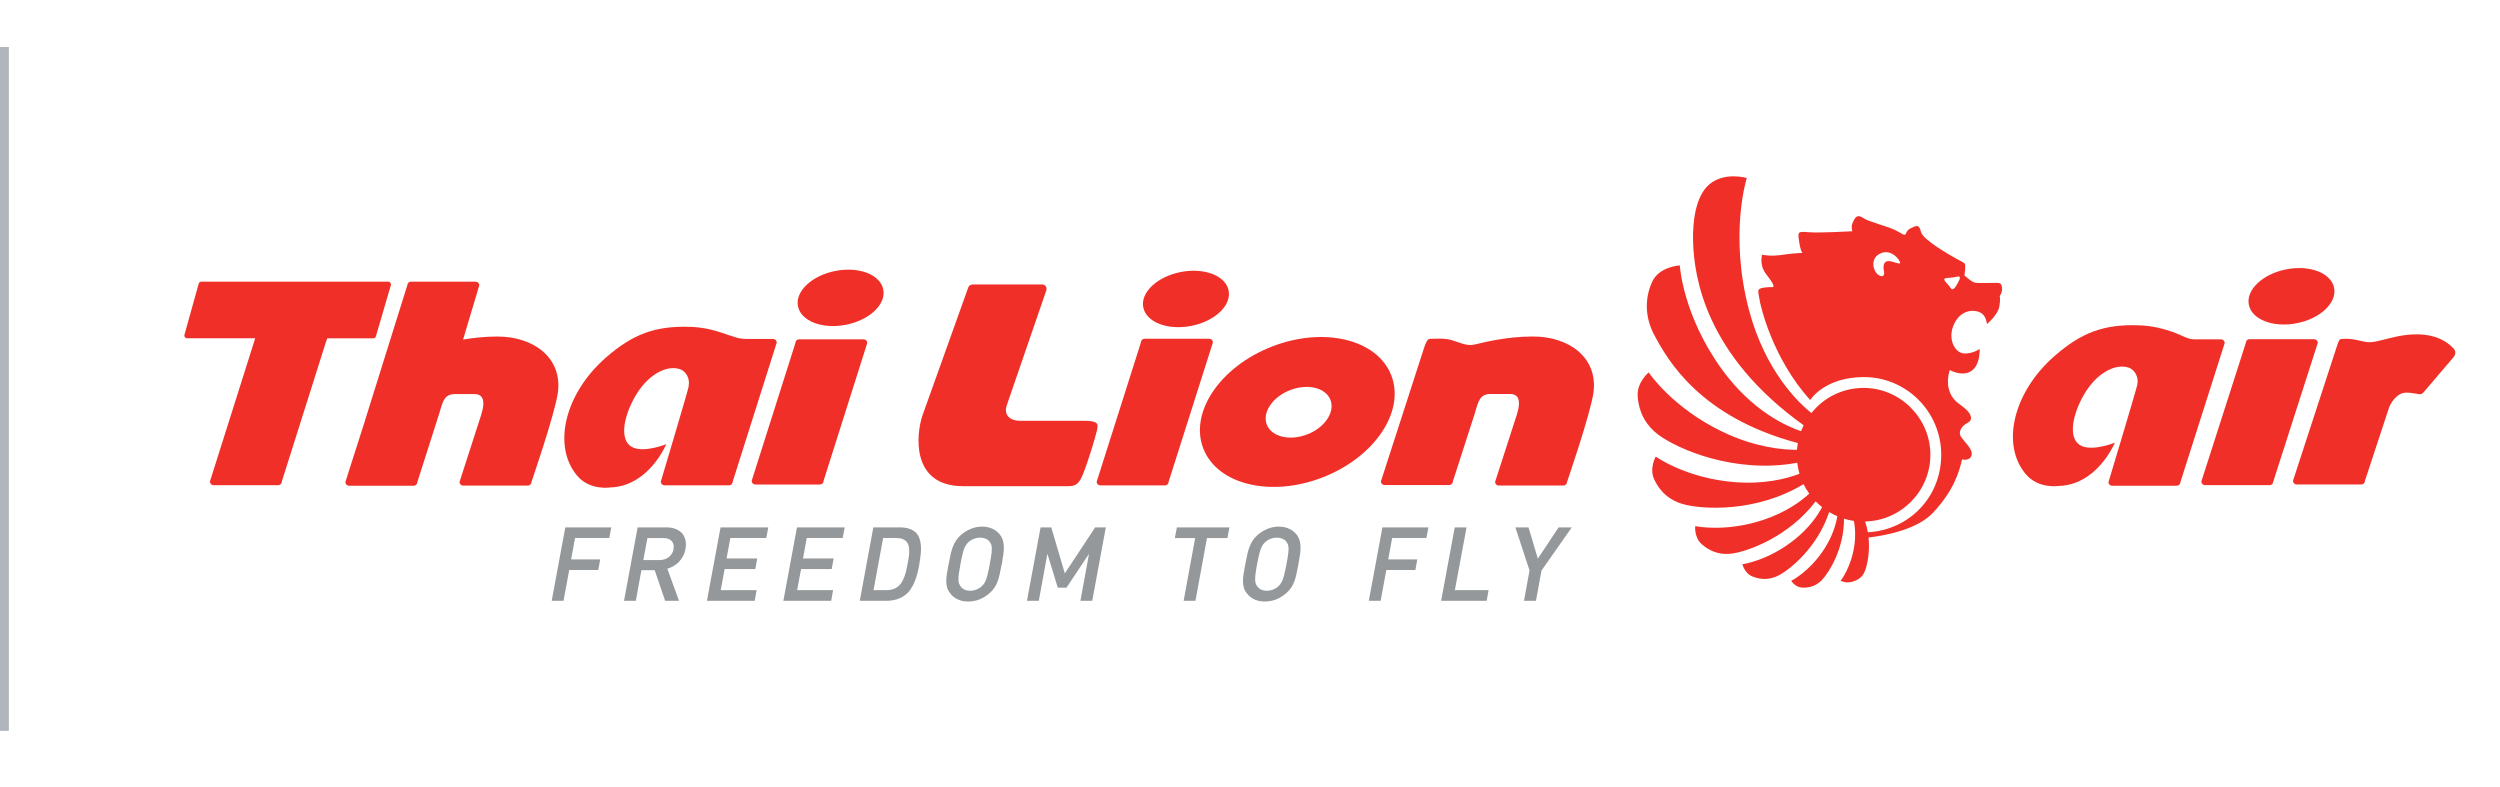
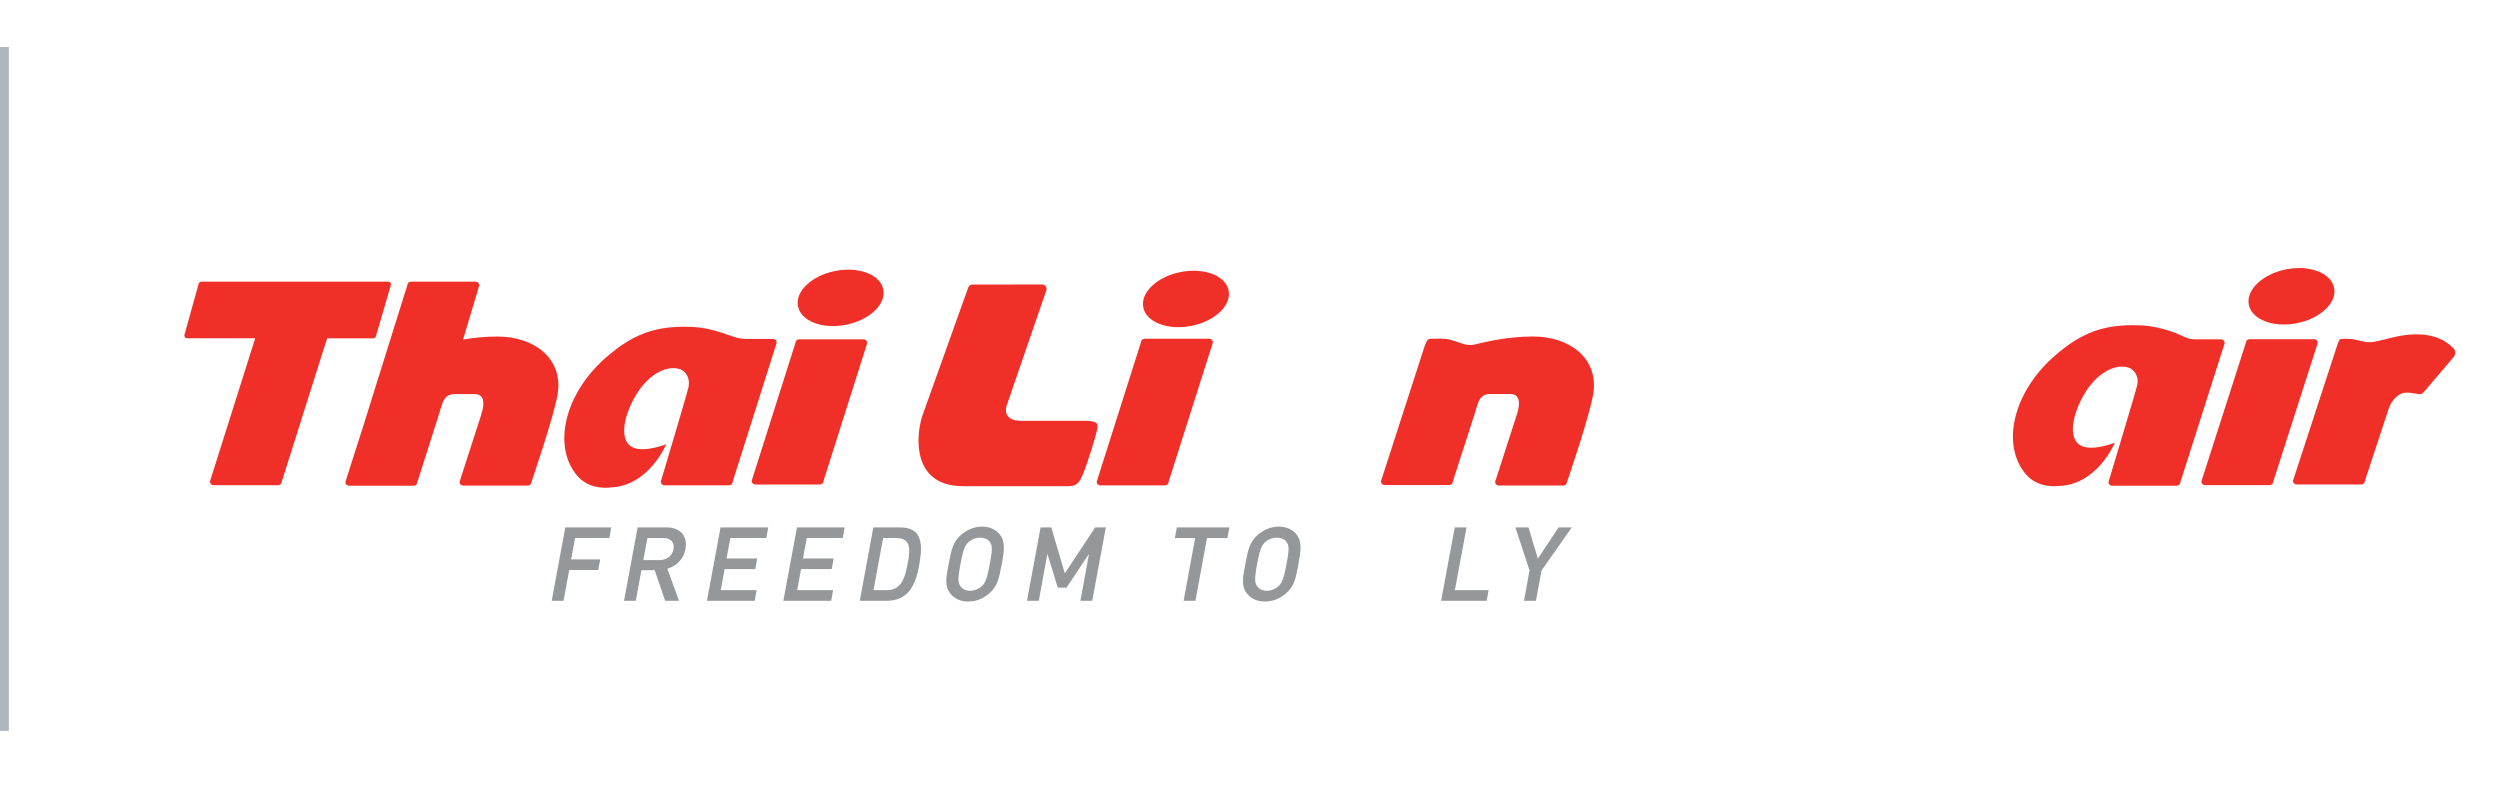
<svg xmlns="http://www.w3.org/2000/svg" width="254" height="80" viewBox="0 0 254 80" fill="none">
  <rect width="254" height="80" fill="white" />
  <line x1="0.451" y1="4.775" x2="0.451" y2="74.257" stroke="#B1B6BC" stroke-width="0.902" />
  <g clip-path="url(#clip0_2034_539)">
    <path d="M58.425 54.667L58.024 56.834H60.98L60.784 57.915H57.832L57.254 61.044H56.053L57.435 53.581H62.109L61.903 54.662H58.43L58.425 54.667Z" fill="#94989A" />
    <path d="M67.581 61.044L66.515 57.929H65.166L64.601 61.044H63.4L64.783 53.581H67.706C68.065 53.581 68.38 53.634 68.648 53.744C68.916 53.849 69.136 54.002 69.304 54.193C69.471 54.389 69.586 54.619 69.643 54.892C69.705 55.16 69.705 55.456 69.643 55.777C69.595 56.045 69.514 56.289 69.399 56.504C69.284 56.724 69.146 56.915 68.983 57.083C68.82 57.25 68.639 57.394 68.438 57.508C68.237 57.628 68.022 57.714 67.802 57.781L68.988 61.044H67.577H67.581ZM68.428 55.791C68.462 55.619 68.462 55.461 68.428 55.322C68.395 55.184 68.332 55.064 68.242 54.968C68.151 54.873 68.036 54.796 67.892 54.743C67.749 54.691 67.591 54.667 67.409 54.667H65.778L65.362 56.906H66.998C67.18 56.906 67.352 56.877 67.51 56.829C67.672 56.777 67.816 56.705 67.94 56.609C68.065 56.514 68.17 56.399 68.256 56.26C68.342 56.121 68.404 55.968 68.438 55.791H68.428Z" fill="#94989A" />
    <path d="M71.825 61.044L73.208 53.581H78.058L77.853 54.662H74.203L73.82 56.738H76.934L76.738 57.819H73.624L73.227 59.958H76.872L76.681 61.039H71.83L71.825 61.044Z" fill="#94989A" />
    <path d="M79.589 61.044L80.972 53.581H85.823L85.617 54.662H81.967L81.584 56.738H84.698L84.502 57.819H81.388L80.991 59.958H84.641L84.45 61.039H79.599L79.589 61.044Z" fill="#94989A" />
    <path d="M93.419 57.265C93.362 57.585 93.295 57.896 93.218 58.207C93.142 58.518 93.046 58.815 92.931 59.092C92.817 59.374 92.678 59.633 92.515 59.872C92.353 60.111 92.152 60.317 91.917 60.489C91.683 60.666 91.41 60.8 91.099 60.895C90.788 60.991 90.425 61.044 90.008 61.044H87.353L88.731 53.581H91.386C91.75 53.581 92.066 53.619 92.324 53.701C92.587 53.777 92.802 53.897 92.975 54.045C93.147 54.193 93.281 54.375 93.371 54.59C93.462 54.806 93.525 55.05 93.553 55.322C93.582 55.595 93.582 55.892 93.553 56.217C93.525 56.542 93.477 56.887 93.41 57.26L93.419 57.265ZM92.219 57.265C92.257 57.059 92.29 56.858 92.324 56.648C92.357 56.442 92.372 56.241 92.376 56.045C92.376 55.853 92.362 55.672 92.329 55.504C92.295 55.337 92.228 55.188 92.128 55.064C92.027 54.94 91.893 54.844 91.721 54.772C91.549 54.7 91.329 54.662 91.066 54.662H89.726L88.75 59.958H90.085C90.339 59.958 90.559 59.924 90.75 59.857C90.941 59.79 91.109 59.7 91.252 59.575C91.396 59.456 91.52 59.312 91.621 59.145C91.721 58.977 91.812 58.795 91.884 58.594C91.96 58.394 92.022 58.183 92.075 57.953C92.128 57.724 92.176 57.494 92.223 57.255L92.219 57.265Z" fill="#94989A" />
    <path d="M101.772 57.322C101.705 57.676 101.642 57.996 101.58 58.283C101.523 58.57 101.446 58.829 101.36 59.068C101.274 59.307 101.159 59.522 101.025 59.723C100.891 59.924 100.714 60.116 100.499 60.302C100.183 60.565 99.853 60.766 99.504 60.905C99.155 61.044 98.772 61.115 98.366 61.115C97.959 61.115 97.619 61.044 97.318 60.905C97.016 60.766 96.763 60.565 96.552 60.302C96.404 60.116 96.294 59.924 96.237 59.723C96.175 59.522 96.146 59.302 96.141 59.068C96.141 58.834 96.16 58.57 96.208 58.283C96.256 57.996 96.308 57.676 96.38 57.322C96.447 56.968 96.514 56.647 96.576 56.355C96.639 56.069 96.715 55.801 96.806 55.561C96.897 55.322 97.012 55.102 97.141 54.901C97.275 54.7 97.447 54.509 97.653 54.327C97.959 54.074 98.294 53.868 98.653 53.724C99.011 53.581 99.385 53.504 99.777 53.504C100.169 53.504 100.533 53.576 100.839 53.724C101.145 53.868 101.398 54.069 101.599 54.327C101.738 54.509 101.834 54.7 101.896 54.906C101.953 55.112 101.987 55.332 101.992 55.576C101.992 55.815 101.977 56.083 101.934 56.37C101.896 56.657 101.843 56.977 101.781 57.327L101.772 57.322ZM100.557 57.322C100.604 57.078 100.643 56.858 100.676 56.666C100.71 56.475 100.734 56.303 100.748 56.159C100.762 56.011 100.767 55.882 100.767 55.772C100.767 55.662 100.762 55.566 100.748 55.48C100.734 55.394 100.71 55.318 100.676 55.251C100.643 55.184 100.604 55.117 100.557 55.054C100.466 54.92 100.336 54.815 100.164 54.739C99.987 54.662 99.791 54.624 99.566 54.624C99.356 54.624 99.15 54.662 98.949 54.739C98.748 54.815 98.571 54.92 98.423 55.054C98.351 55.117 98.289 55.184 98.236 55.251C98.184 55.318 98.131 55.394 98.083 55.48C98.035 55.566 97.992 55.662 97.949 55.772C97.911 55.882 97.868 56.011 97.83 56.159C97.791 56.308 97.749 56.475 97.71 56.666C97.667 56.858 97.624 57.078 97.581 57.322C97.514 57.685 97.461 57.987 97.428 58.231C97.394 58.48 97.38 58.681 97.38 58.848C97.38 59.015 97.399 59.154 97.433 59.264C97.471 59.374 97.524 59.475 97.591 59.575C97.686 59.709 97.82 59.819 97.988 59.9C98.155 59.982 98.346 60.02 98.552 60.02C98.777 60.02 98.992 59.982 99.203 59.9C99.408 59.819 99.585 59.714 99.729 59.575C99.791 59.513 99.853 59.451 99.911 59.384C99.968 59.317 100.016 59.24 100.064 59.154C100.112 59.068 100.155 58.972 100.193 58.862C100.236 58.752 100.274 58.623 100.313 58.475C100.351 58.327 100.389 58.159 100.432 57.972C100.47 57.781 100.513 57.566 100.561 57.322H100.557Z" fill="#94989A" />
    <path d="M109.77 61.044L110.645 56.265L108.359 59.704H107.469L106.416 56.265L105.541 61.044H104.34L105.723 53.581H106.809L108.186 58.255L111.272 53.581H112.353L110.971 61.044H109.77Z" fill="#94989A" />
    <path d="M122.629 54.667L121.457 61.043H120.256L121.428 54.667H119.362L119.572 53.585H124.911L124.705 54.667H122.624H122.629Z" fill="#94989A" />
    <path d="M131.919 57.322C131.852 57.676 131.79 57.996 131.728 58.283C131.67 58.57 131.594 58.829 131.508 59.068C131.421 59.307 131.307 59.522 131.173 59.723C131.039 59.924 130.862 60.116 130.642 60.302C130.326 60.565 129.996 60.766 129.647 60.905C129.297 61.044 128.915 61.115 128.503 61.115C128.092 61.115 127.757 61.044 127.46 60.905C127.159 60.766 126.906 60.565 126.695 60.302C126.542 60.116 126.437 59.924 126.379 59.723C126.317 59.522 126.288 59.302 126.284 59.068C126.284 58.834 126.303 58.57 126.351 58.283C126.399 57.996 126.451 57.676 126.523 57.322C126.59 56.968 126.657 56.647 126.719 56.355C126.781 56.069 126.858 55.801 126.949 55.561C127.04 55.322 127.15 55.102 127.284 54.901C127.417 54.7 127.59 54.509 127.795 54.327C128.102 54.074 128.436 53.868 128.795 53.724C129.154 53.581 129.527 53.504 129.919 53.504C130.312 53.504 130.675 53.576 130.981 53.724C131.288 53.868 131.541 54.069 131.747 54.327C131.886 54.509 131.981 54.7 132.039 54.906C132.096 55.112 132.129 55.332 132.134 55.576C132.134 55.815 132.12 56.083 132.077 56.37C132.034 56.657 131.986 56.977 131.919 57.327V57.322ZM130.704 57.322C130.752 57.078 130.79 56.858 130.824 56.666C130.857 56.475 130.881 56.303 130.895 56.159C130.91 56.011 130.919 55.882 130.919 55.772C130.919 55.662 130.91 55.566 130.895 55.48C130.881 55.394 130.857 55.318 130.824 55.251C130.79 55.184 130.752 55.117 130.704 55.054C130.613 54.92 130.484 54.815 130.307 54.739C130.135 54.662 129.934 54.624 129.709 54.624C129.498 54.624 129.293 54.662 129.092 54.739C128.891 54.815 128.714 54.92 128.566 55.054C128.494 55.117 128.432 55.184 128.379 55.251C128.326 55.318 128.274 55.394 128.226 55.48C128.178 55.566 128.135 55.662 128.092 55.772C128.049 55.882 128.011 56.011 127.972 56.159C127.934 56.308 127.891 56.475 127.853 56.666C127.81 56.858 127.767 57.078 127.719 57.322C127.652 57.685 127.599 57.987 127.571 58.231C127.537 58.48 127.523 58.681 127.523 58.848C127.523 59.015 127.542 59.154 127.575 59.264C127.609 59.374 127.666 59.475 127.733 59.575C127.829 59.709 127.963 59.819 128.13 59.9C128.298 59.982 128.484 60.02 128.695 60.02C128.92 60.02 129.135 59.982 129.345 59.9C129.551 59.819 129.728 59.714 129.872 59.575C129.939 59.513 129.996 59.451 130.053 59.384C130.106 59.317 130.159 59.24 130.206 59.154C130.249 59.068 130.297 58.972 130.336 58.862C130.379 58.752 130.417 58.623 130.455 58.475C130.493 58.327 130.532 58.159 130.575 57.972C130.613 57.781 130.656 57.566 130.704 57.322Z" fill="#94989A" />
-     <path d="M141.444 54.667L141.042 56.834H143.999L143.802 57.915H140.851L140.272 61.044H139.071L140.454 53.581H145.128L144.922 54.662H141.449L141.444 54.667Z" fill="#94989A" />
    <path d="M146.418 61.044L147.801 53.581H149.002L147.815 59.958H151.241L151.049 61.039H146.418V61.044Z" fill="#94989A" />
    <path d="M156.617 57.958L156.053 61.043H154.838L155.402 57.958L153.962 53.585H155.297L156.244 56.757L158.354 53.585H159.693L156.622 57.958H156.617Z" fill="#94989A" />
-     <path d="M98.796 28.911C98.605 28.911 98.437 29.03 98.375 29.207L93.711 42.243C93.089 44.109 92.515 49.395 97.858 49.395H107.809C109.033 49.395 109.473 49.539 110.014 48.214C110.555 46.888 111.219 44.678 111.435 43.793C111.607 43.071 111.597 42.794 110.311 42.75H103.561C102.709 42.736 101.925 42.234 102.293 41.162L106.307 29.499C106.407 29.207 106.192 28.901 105.881 28.901H98.786L98.796 28.911Z" fill="#F03028" />
+     <path d="M98.796 28.911C98.605 28.911 98.437 29.03 98.375 29.207L93.711 42.243C93.089 44.109 92.515 49.395 97.858 49.395H107.809C109.033 49.395 109.473 49.539 110.014 48.214C110.555 46.888 111.219 44.678 111.435 43.793C111.607 43.071 111.597 42.794 110.311 42.75H103.561C102.709 42.736 101.925 42.234 102.293 41.162L106.307 29.499C106.407 29.207 106.192 28.901 105.881 28.901L98.796 28.911Z" fill="#F03028" />
    <path d="M124.83 29.524C125.126 31.035 123.428 32.643 121.036 33.111C118.635 33.58 116.458 32.743 116.157 31.227C115.855 29.72 117.558 28.112 119.955 27.639C122.352 27.165 124.533 28.007 124.83 29.519" fill="#F03028" />
    <path d="M118.731 48.95C118.731 49.156 118.563 49.319 118.357 49.319H111.794C111.588 49.319 111.421 49.151 111.421 48.95L115.918 34.79C115.918 34.584 116.085 34.417 116.291 34.417H122.859C123.065 34.417 123.232 34.584 123.232 34.79L118.731 48.95Z" fill="#F03028" />
-     <path d="M141.353 38.129C139.923 34.46 134.488 33.159 129.216 35.216C123.945 37.273 120.826 41.913 122.261 45.582C123.691 49.247 129.126 50.553 134.397 48.496C139.674 46.439 142.783 41.798 141.353 38.129ZM132.819 44.133C131.034 44.826 129.197 44.386 128.709 43.147C128.226 41.908 129.279 40.334 131.063 39.641C132.847 38.942 134.689 39.387 135.172 40.626C135.655 41.87 134.603 43.439 132.819 44.138" fill="#F03028" />
    <path d="M154.097 42.167L151.901 48.965C151.901 49.166 152.068 49.333 152.274 49.333H158.837C159.043 49.333 159.211 49.161 159.211 48.965C159.211 48.965 161.622 41.966 161.899 39.856C162.354 36.383 159.479 34.188 155.747 34.188C152.915 34.188 150.562 34.843 149.767 35.015C148.973 35.187 148.184 34.742 147.423 34.537C146.668 34.326 145.615 34.431 145.247 34.431C144.964 34.431 144.73 35.206 144.663 35.412C144.591 35.618 140.3 48.912 140.3 48.912C140.3 49.118 140.468 49.28 140.673 49.28H147.237C147.442 49.28 147.61 49.118 147.61 48.912L149.858 41.947C150.212 40.684 150.38 40.029 151.461 40.029H153.413C154.159 40.029 154.628 40.497 154.102 42.162" fill="#F03028" />
    <path d="M237.148 29.251C237.445 30.758 235.746 32.37 233.355 32.839C230.963 33.312 228.777 32.47 228.48 30.959C228.183 29.447 229.882 27.839 232.273 27.366C234.67 26.892 236.852 27.739 237.148 29.251Z" fill="#F03028" />
    <path d="M230.963 48.917C230.963 49.122 230.8 49.29 230.594 49.29H224.031C223.825 49.29 223.658 49.122 223.658 48.917L228.178 34.833C228.178 34.627 228.346 34.46 228.552 34.46H235.115C235.321 34.46 235.488 34.627 235.488 34.833L230.967 48.917H230.963Z" fill="#F03028" />
    <path d="M217.152 39.062C217.315 38.306 216.879 37.536 216.238 37.34C214.861 36.919 212.981 37.933 211.727 40.1C210.479 42.262 210.077 44.721 211.522 45.324C212.746 45.841 214.88 44.97 214.88 44.97C213.646 47.587 211.569 49.319 209.182 49.371C209.182 49.371 207.116 49.711 205.819 48.175C203.279 45.171 204.542 39.832 208.747 36.163C211.464 33.795 213.751 32.915 217.382 33.054C218.592 33.097 219.668 33.36 220.596 33.675C221.921 34.13 222.165 34.479 223.031 34.479H225.658C225.863 34.479 226.031 34.647 226.031 34.852L221.529 48.984C221.529 49.189 221.362 49.352 221.156 49.352H214.593C214.387 49.352 214.22 49.184 214.22 48.984C214.22 48.984 217.009 39.756 217.157 39.062" fill="#F03028" />
    <path d="M249.299 35.421C247.017 32.982 243.085 34.312 242.291 34.484C241.497 34.656 241.018 34.857 240.277 34.723C239.502 34.579 239.014 34.364 237.904 34.436C237.655 34.436 237.588 34.742 237.464 35.072L232.967 48.849C232.967 49.055 233.135 49.223 233.34 49.223H239.904C240.109 49.223 240.277 49.055 240.277 48.849L242.664 41.607C242.865 40.899 243.554 39.894 244.472 39.894C244.826 39.894 244.755 39.894 245.506 39.999C245.778 40.038 245.979 40.157 246.242 39.851C246.505 39.55 249.022 36.579 249.261 36.311C249.5 36.048 249.538 35.675 249.294 35.417" fill="#F03028" />
    <path d="M89.74 29.408C90.042 30.92 88.339 32.528 85.947 32.996C83.555 33.47 81.374 32.628 81.072 31.116C80.776 29.605 82.474 28.002 84.866 27.528C87.258 27.055 89.439 27.897 89.74 29.408Z" fill="#F03028" />
    <path d="M83.679 48.854C83.679 49.065 83.512 49.227 83.306 49.227H76.743C76.537 49.227 76.37 49.065 76.37 48.854L80.814 34.847C80.814 34.642 80.981 34.474 81.182 34.474H87.746C87.951 34.474 88.114 34.642 88.114 34.847L83.674 48.854H83.679Z" fill="#F03028" />
    <path d="M20.189 28.815L18.739 34.02C18.692 34.197 18.821 34.369 19.007 34.369H25.93L21.328 48.922C21.328 49.127 21.495 49.295 21.696 49.295H28.259C28.465 49.295 28.632 49.127 28.632 48.922L33.115 34.747L33.249 34.374H37.927C38.052 34.374 38.157 34.293 38.19 34.173L39.712 28.973C39.764 28.796 39.63 28.619 39.449 28.619H20.457C20.332 28.619 20.223 28.701 20.189 28.82V28.815Z" fill="#F03028" />
    <path d="M69.964 39.22C70.122 38.464 69.692 37.689 69.055 37.498C67.673 37.072 65.793 38.091 64.544 40.253C63.291 42.42 62.889 44.869 64.338 45.477C65.563 45.993 67.701 45.123 67.701 45.123C66.463 47.74 64.386 49.471 62.004 49.524C62.004 49.524 59.937 49.868 58.641 48.333C56.101 45.329 57.364 39.99 61.569 36.321C64.281 33.958 66.573 33.072 70.203 33.211C71.409 33.254 72.49 33.517 73.418 33.833C74.748 34.288 75.054 34.436 75.92 34.436H78.542C78.747 34.436 78.915 34.603 78.915 34.809L74.442 48.935C74.442 49.141 74.274 49.309 74.073 49.309H67.51C67.305 49.309 67.137 49.141 67.137 48.935C67.137 48.935 69.835 39.913 69.983 39.22" fill="#F03028" />
    <path d="M50.537 34.192C49.236 34.192 48.045 34.331 47.05 34.498L48.695 28.988C48.695 28.782 48.528 28.619 48.322 28.619H41.749C41.544 28.619 41.381 28.787 41.381 28.988L37.066 42.779C37.066 42.779 37.066 42.789 37.066 42.798C36.014 46.056 35.09 48.984 35.09 48.984C35.09 49.185 35.258 49.352 35.464 49.352H42.027C42.233 49.352 42.4 49.185 42.4 48.984L44.328 42.947C44.342 42.923 44.347 42.894 44.352 42.861L44.644 41.952C44.667 41.865 44.691 41.784 44.715 41.703L44.95 40.976C45.189 40.359 45.495 40.038 46.246 40.038H48.198C48.939 40.038 49.413 40.507 48.882 42.172L46.686 48.969C46.686 49.17 46.854 49.338 47.059 49.338H53.623C53.828 49.338 53.996 49.166 53.996 48.969C53.996 48.969 56.407 41.971 56.684 39.861C57.139 36.388 54.264 34.192 50.532 34.192" fill="#F03028" />
-     <path d="M203.389 29.169C203.313 28.643 203.155 28.748 202.184 28.748C201.213 28.748 200.763 28.801 200.452 28.643C200.136 28.485 199.586 27.988 199.586 27.988C199.586 27.988 199.667 27.461 199.667 27.069C199.667 26.677 199.562 26.729 198.854 26.332C198.146 25.94 195.391 24.39 195.18 23.577C194.97 22.764 194.74 22.893 194.104 23.209C193.736 23.39 193.736 23.577 193.606 23.787C193.477 23.998 193.238 23.706 192.53 23.366C191.822 23.022 189.904 22.524 189.406 22.209C188.909 21.893 188.646 21.816 188.354 22.366C188.067 22.917 188.119 23.127 188.196 23.495C188.196 23.495 184.938 23.677 183.89 23.601C182.838 23.519 182.656 23.495 182.738 24.151C182.814 24.806 182.948 25.514 183.13 25.701C183.13 25.701 182.317 25.715 181.456 25.84C180.537 25.974 180.001 26.041 179.03 25.883C179.03 25.883 178.719 26.882 179.403 27.801C179.824 28.365 180.111 28.743 180.164 28.954C180.245 29.274 180.068 29.155 179.8 29.169C178.332 29.25 178.633 29.485 178.738 30.274C178.844 31.059 180.063 36.388 183.919 40.641C183.919 40.641 185.335 38.33 189.339 38.311C193.697 38.292 197.228 41.846 197.228 46.199C197.228 50.553 193.927 53.853 189.775 54.078C189.712 53.719 189.621 53.351 189.497 52.983C193.171 52.897 196.127 49.892 196.127 46.199C196.127 42.506 193.09 39.411 189.339 39.411C187.191 39.411 185.283 40.406 184.039 41.966C182.819 40.995 179.36 37.78 177.695 31.484C175.658 23.763 177.475 18.085 177.475 18.085C177.475 18.085 175.222 17.415 173.667 18.731C172.242 19.941 171.955 22.606 172.017 24.591C172.127 28.155 173.275 36.072 183.249 43.205C183.154 43.401 183.068 43.602 182.986 43.807C181.613 43.348 178.04 41.813 174.921 37.493C170.96 32.011 170.668 26.968 170.668 26.968C170.668 26.968 168.568 27.069 167.855 28.638C166.965 30.609 167.276 32.532 168.066 34.02C169.463 36.66 172.768 42.382 182.656 45.013C182.618 45.238 182.589 45.472 182.57 45.702C180.982 45.702 178.265 45.42 175.05 43.889C169.898 41.435 167.506 37.837 167.506 37.837C167.506 37.837 166.277 38.842 166.391 40.291C166.53 42.109 167.377 43.343 168.515 44.19C170.429 45.611 176.256 48.185 182.599 47.017C182.647 47.4 182.723 47.778 182.828 48.137C181.551 48.625 179.255 49.237 176.16 48.979C171.252 48.567 168.224 46.386 168.224 46.386C168.224 46.386 167.539 47.572 168.07 48.711C168.735 50.141 169.797 50.873 170.974 51.213C172.959 51.782 178.461 52.083 183.24 49.189C183.407 49.529 183.599 49.849 183.819 50.156C182.953 50.95 181.456 52.045 179.198 52.806C175.289 54.121 172.237 53.452 172.237 53.452C172.237 53.452 172.103 54.59 172.893 55.289C173.878 56.164 174.94 56.374 175.954 56.245C177.619 56.025 181.757 54.514 184.474 50.935C184.68 51.146 184.9 51.342 185.125 51.524C184.665 52.39 183.809 53.643 182.288 54.853C179.604 56.987 177.031 57.327 177.031 57.327C177.031 57.327 177.246 58.255 178.059 58.575C179.078 58.982 179.968 58.848 180.724 58.455C181.948 57.824 184.704 55.518 185.842 52.021C186.105 52.179 186.383 52.323 186.67 52.447C186.545 53.231 186.215 54.418 185.369 55.738C183.871 58.078 181.987 59.015 181.987 59.015C181.987 59.015 182.398 59.67 183.106 59.704C183.996 59.747 184.642 59.412 185.12 58.915C185.885 58.111 187.373 55.652 187.349 52.7C187.674 52.801 188.014 52.877 188.359 52.925C188.478 53.542 188.545 54.37 188.411 55.36C188.1 57.642 187.009 59.001 187.009 59.001C187.009 59.001 187.521 59.273 188.091 59.13C189.095 58.872 189.354 58.374 189.54 57.834C189.736 57.26 189.99 56.02 189.846 54.609C191.128 54.466 194.702 53.916 196.41 52.079C198.51 49.821 199.036 47.984 199.352 46.673C199.352 46.673 200.088 46.883 200.294 46.305C200.505 45.726 199.768 45.099 199.299 44.468C198.825 43.841 199.404 43.209 199.931 42.946C200.452 42.683 200.452 42.004 199.141 41.109C197.83 40.22 197.725 38.804 198.094 37.593C198.094 37.593 199.194 38.225 200.088 37.804C200.978 37.383 201.136 36.283 201.136 35.441C201.136 35.441 200.557 35.914 199.615 35.914C198.672 35.914 197.936 34.603 198.409 33.235C198.883 31.872 199.935 31.451 200.772 31.609C201.614 31.767 201.772 32.346 201.878 32.92C201.878 32.92 203.03 31.972 203.14 31.083C203.14 31.083 203.27 30.322 203.164 30.087C203.164 30.087 203.48 29.695 203.399 29.169M192.19 26.572C191.348 26.337 191.301 27.045 191.401 27.49C191.506 27.935 191.348 28.251 190.851 27.935C190.353 27.619 189.961 26.361 190.927 25.811C191.899 25.261 192.74 26.031 192.999 26.543C193.181 26.911 192.913 26.772 192.186 26.567M198.84 28.887C198.581 29.36 198.347 29.485 198.247 29.332C198.146 29.179 197.993 28.997 197.706 28.676C197.424 28.356 197.515 28.26 197.873 28.236C198.309 28.212 198.443 28.193 198.835 28.112C199.333 28.002 199.098 28.408 198.84 28.882" fill="#F03028" />
  </g>
  <defs>
    <clipPath id="clip0_2034_539">
      <rect width="230.737" height="43.207" fill="white" transform="translate(18.73 17.913)" />
    </clipPath>
  </defs>
</svg>